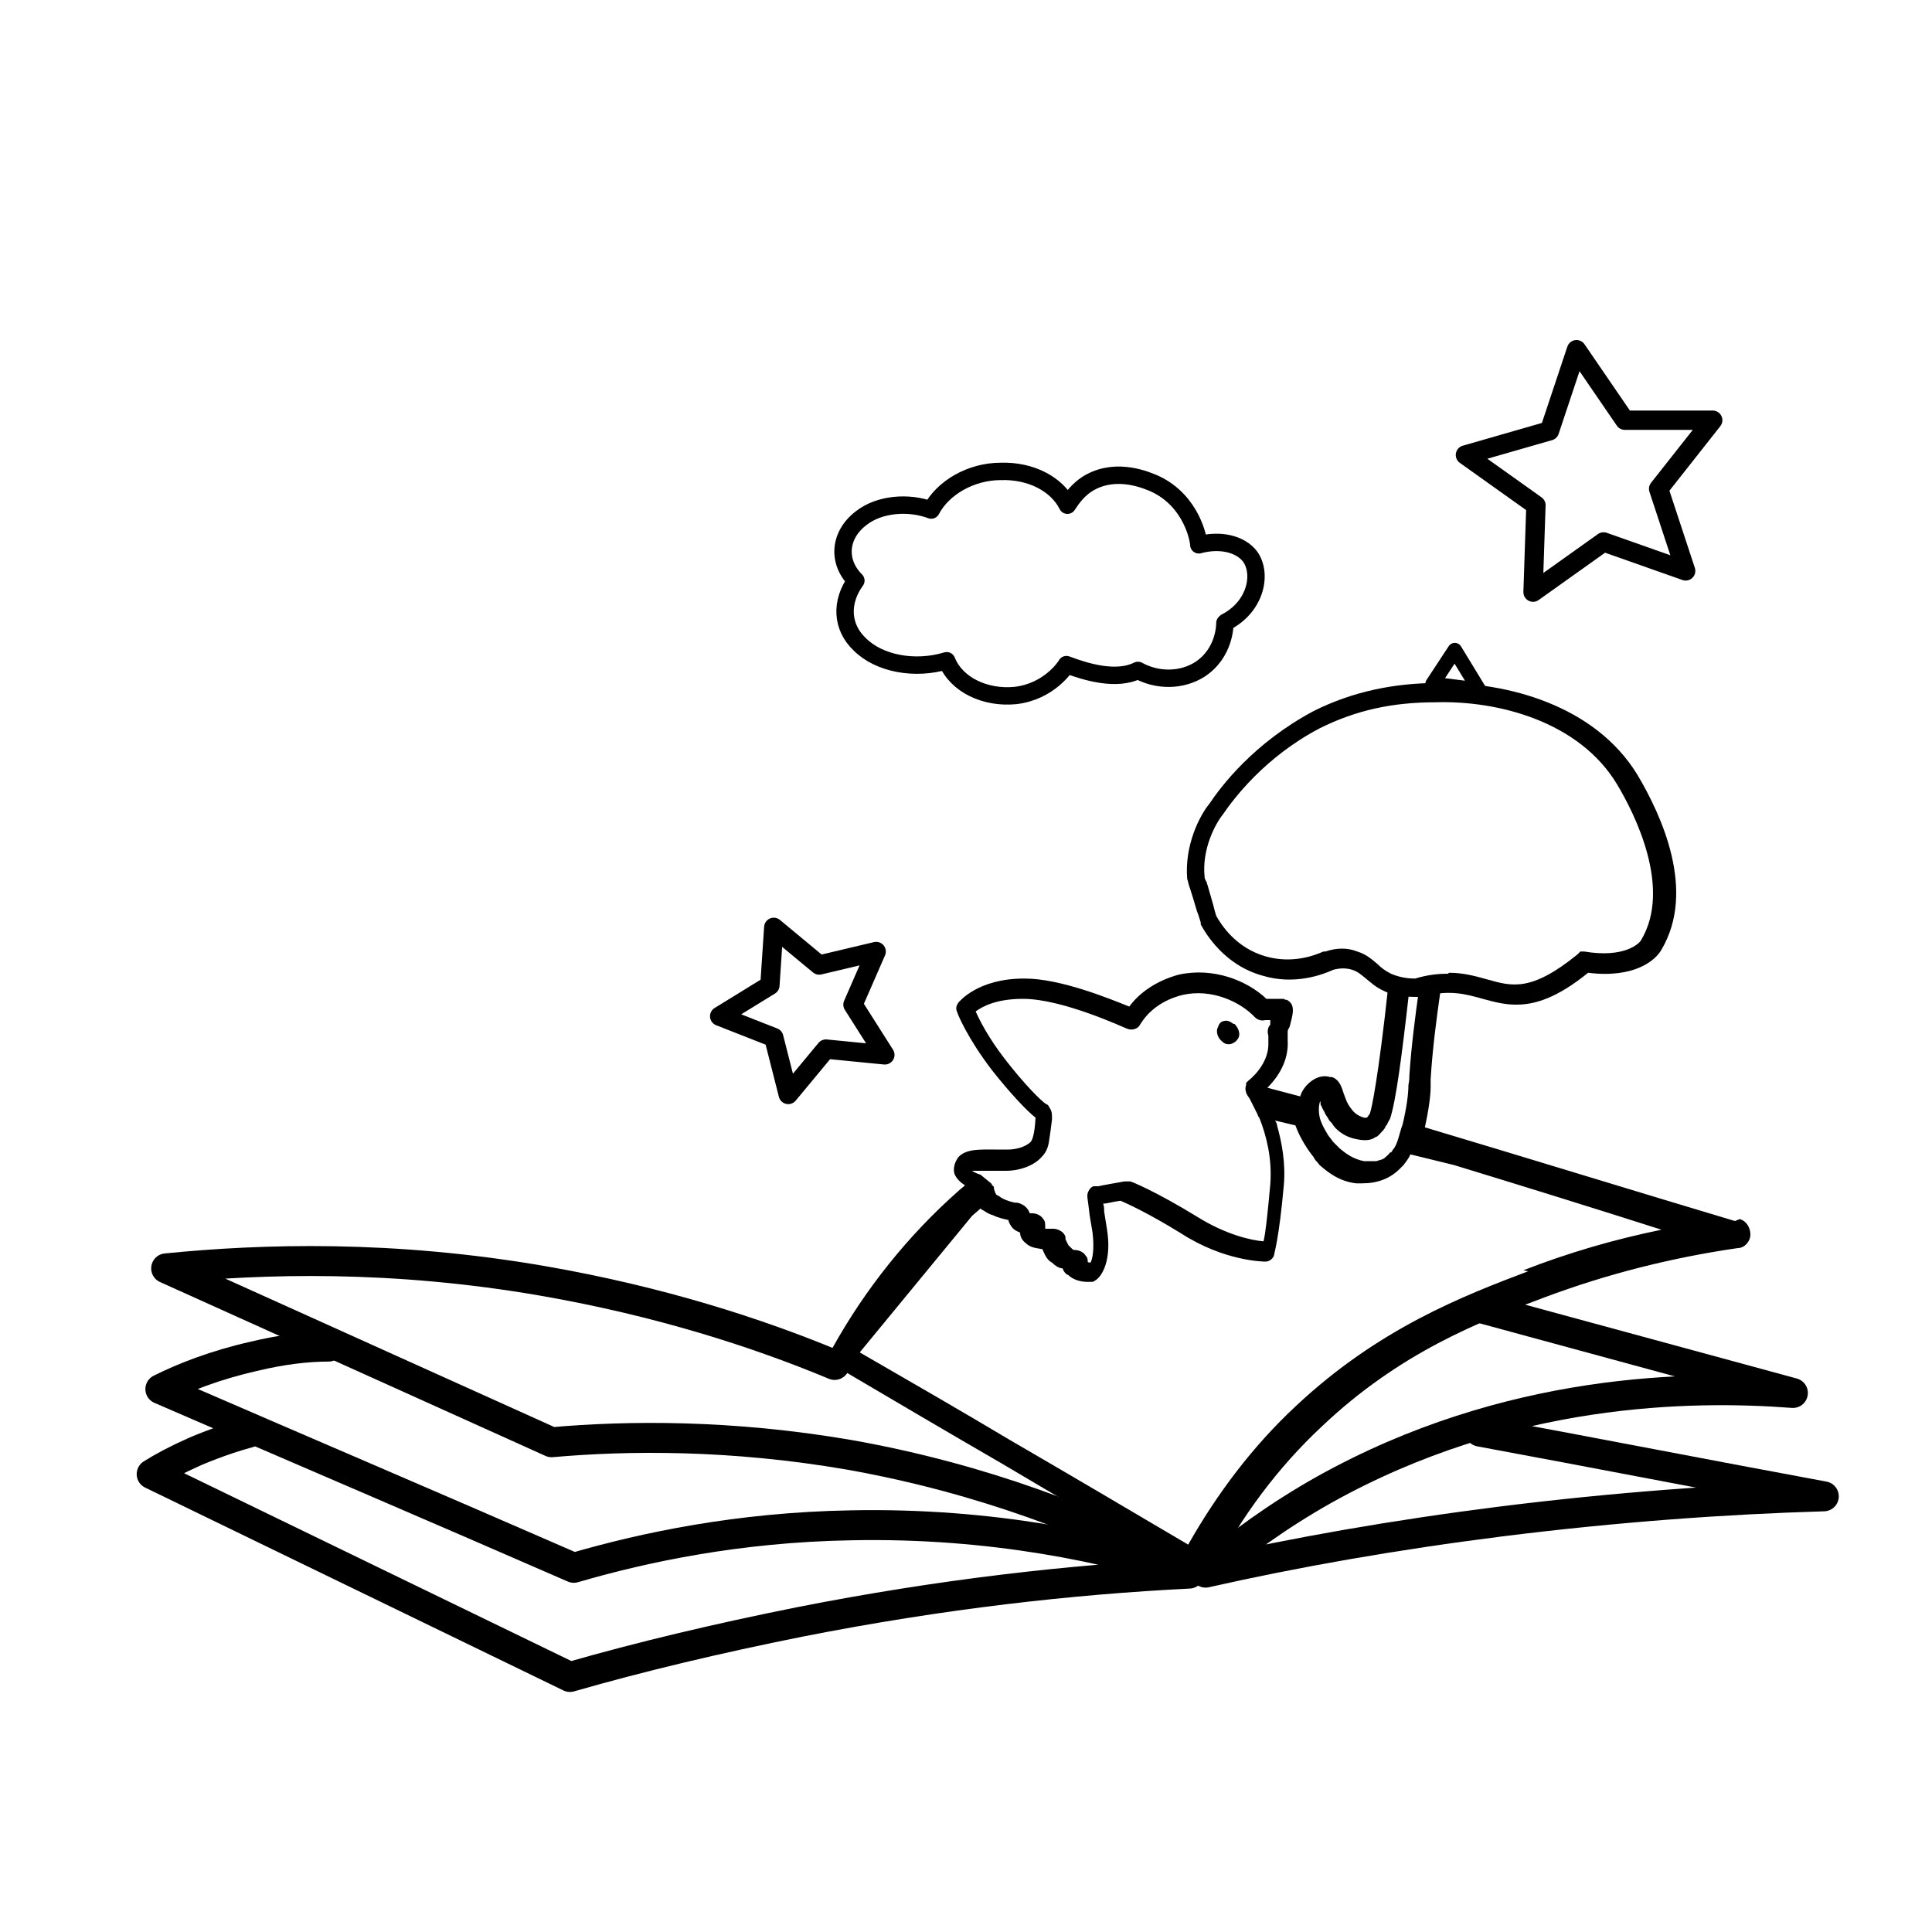
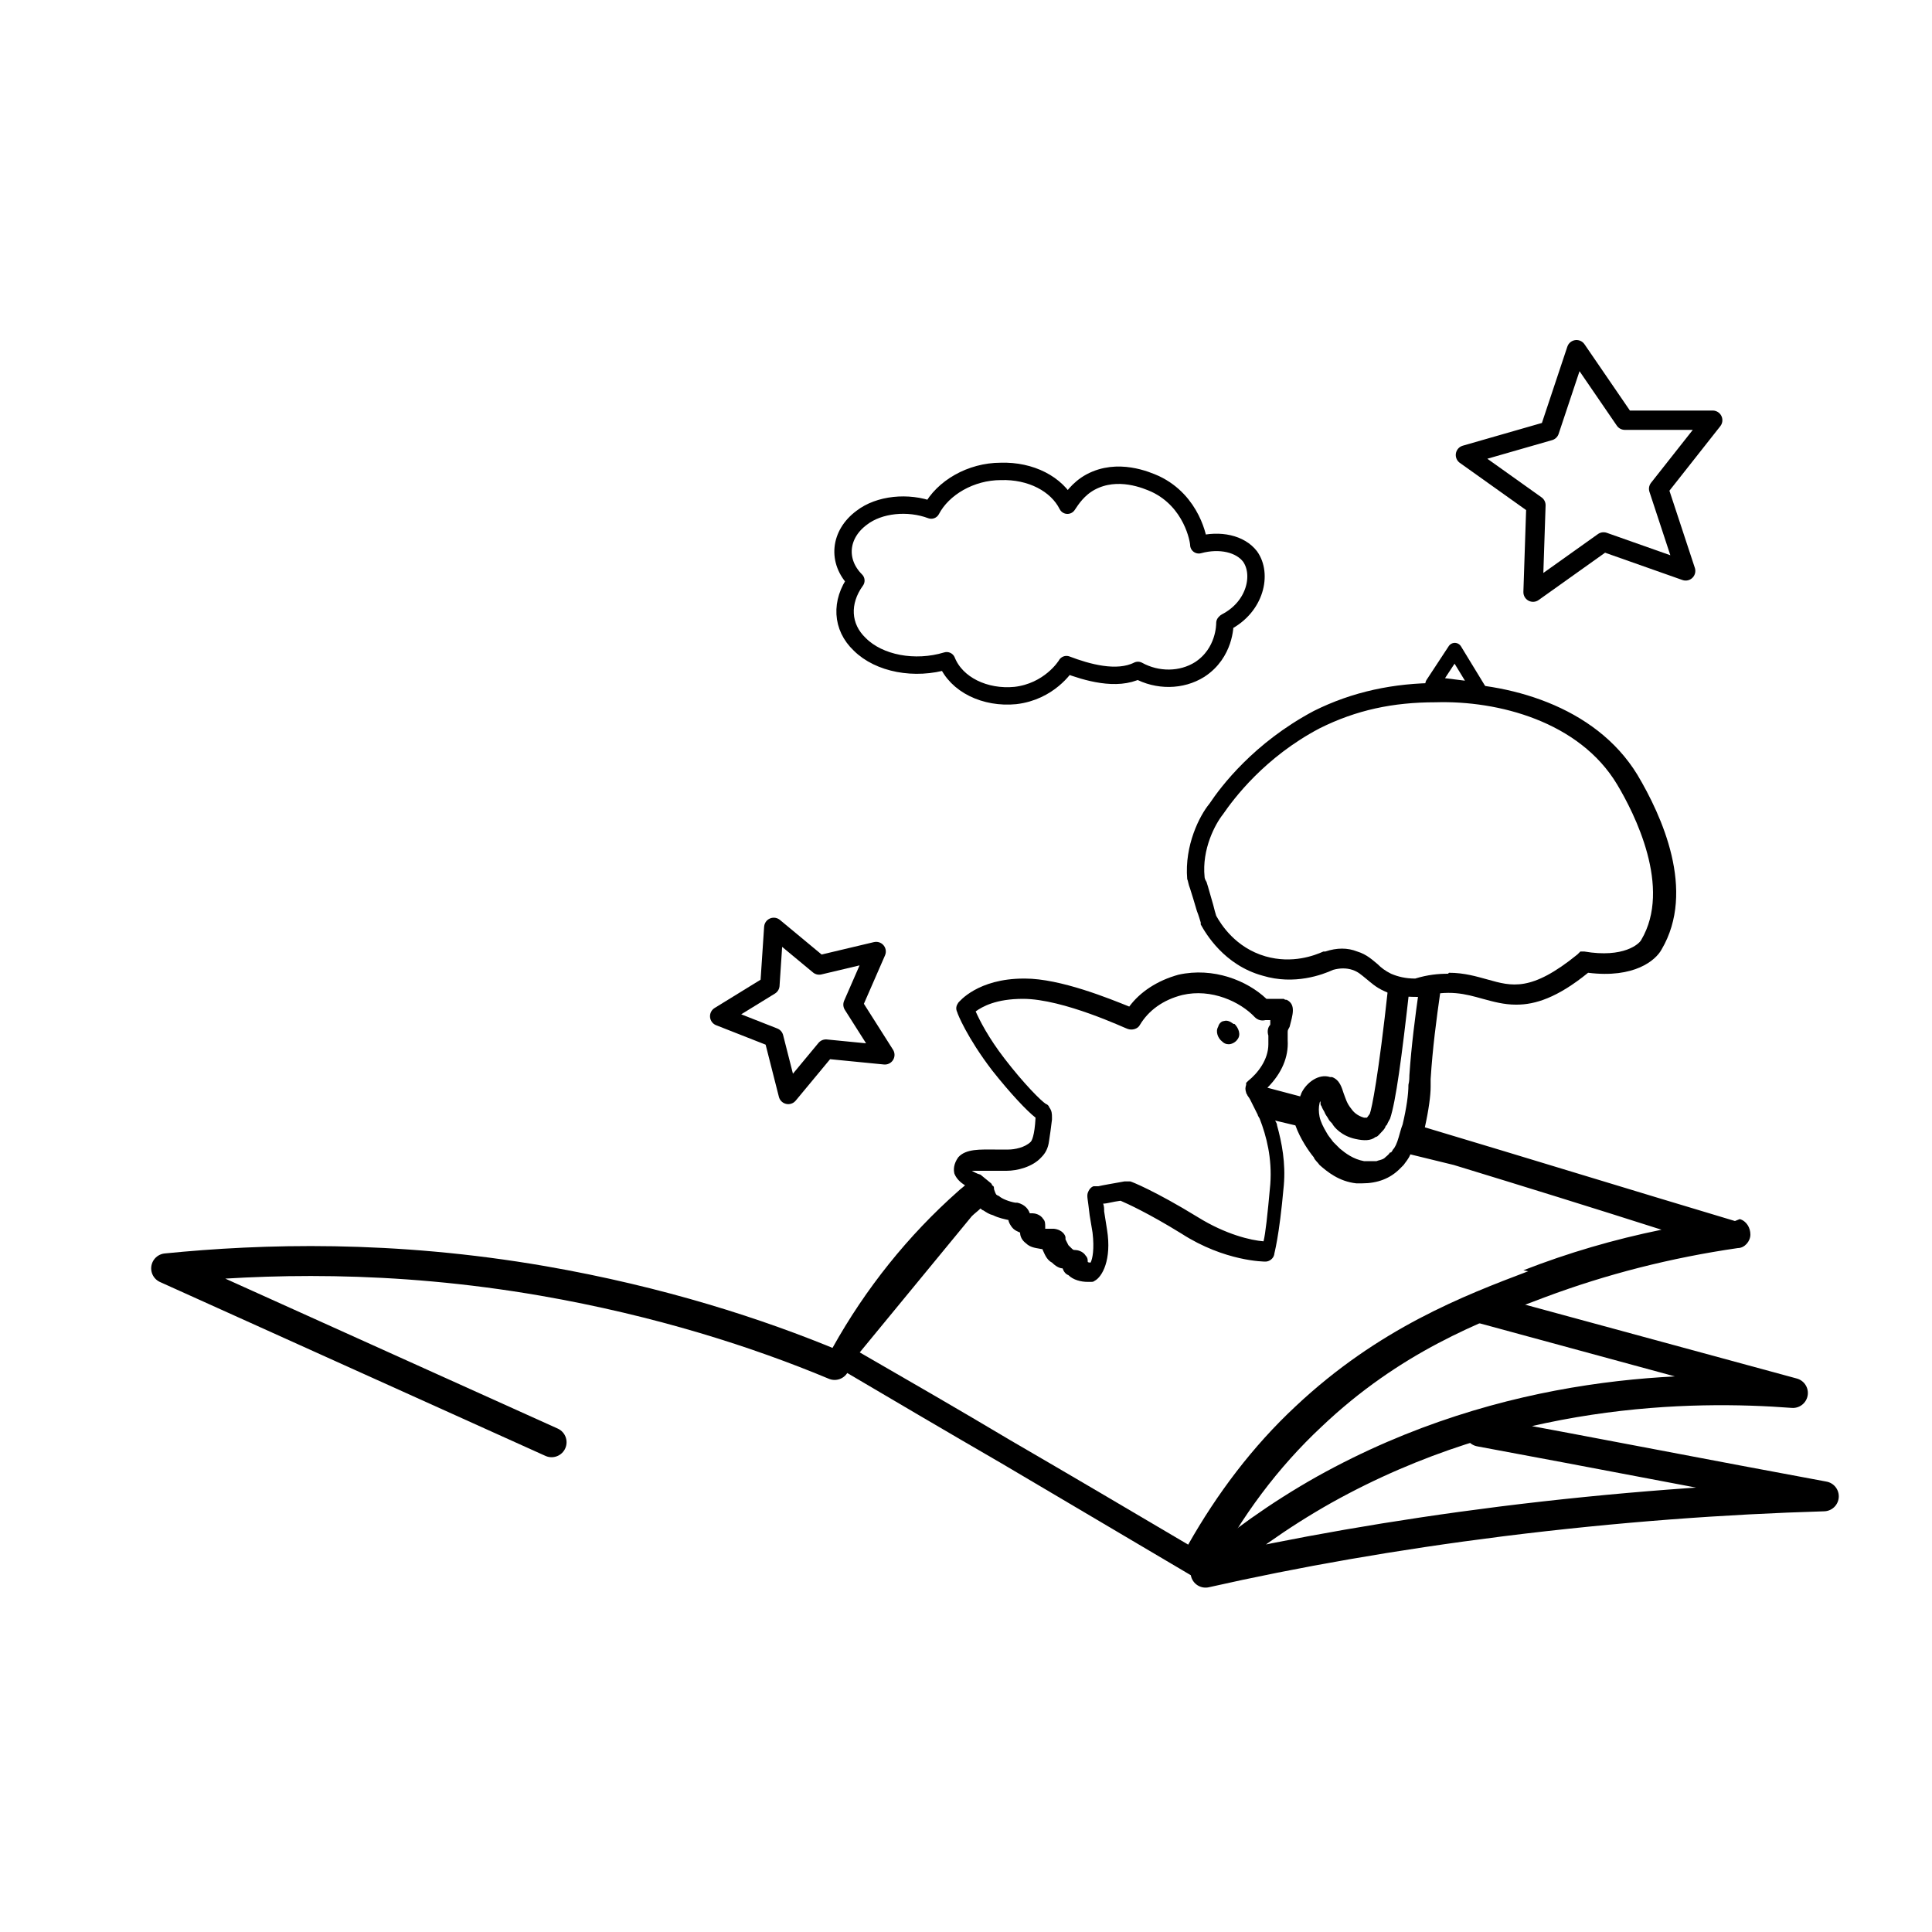
<svg xmlns="http://www.w3.org/2000/svg" viewBox="0 0 200 200" version="1.1" id="Layer_1">
  <defs>
    <style>
      .st0, .st1, .st2, .st3, .st4 {
        fill: none;
      }

      .st1 {
        stroke-width: 3.1px;
      }

      .st1, .st2, .st3, .st4 {
        stroke: #000;
        stroke-linecap: round;
        stroke-linejoin: round;
      }

      .st2 {
        stroke-width: 2px;
      }

      .st3 {
        stroke-width: 1.8px;
      }

      .st4 {
        stroke-width: 1.5px;
      }
    </style>
  </defs>
  <polygon points="80.1 96 84.8 99.9 90.7 98.5 88.3 104 91.6 109.2 85.5 108.6 81.6 113.3 80.1 107.4 74.5 105.2 79.7 102 80.1 96" class="st2" />
  <polygon points="163.2 36.2 168.2 43.5 177.3 43.5 171.7 50.6 174.5 59.1 166 56.1 158.7 61.3 159 52.3 151.7 47.1 160.4 44.6 163.2 36.2" class="st2" />
  <path d="M126.9,64.4c3.1-1.6,3.8-5,2.5-6.8-1-1.3-3.1-1.8-5.3-1.2,0-.5-.7-4.5-4.5-6.3-.9-.4-3.9-1.7-6.7-.2-1.3.7-2,1.8-2.4,2.4-1.1-2.2-3.8-3.6-6.9-3.5-3.1,0-6,1.7-7.2,4-2.4-.9-5.4-.6-7.2.8-2.3,1.7-2.6,4.5-.6,6.5-1.6,2.2-1.5,4.8.4,6.6,2,2,5.7,2.7,9,1.7,1,2.5,4,3.9,7.1,3.6,3.5-.4,5.2-3,5.3-3.2,2.1.8,5.2,1.7,7.4.6,2,1.1,4.5,1.1,6.4-.1,2.6-1.7,2.6-4.6,2.6-4.8Z" class="st3" />
  <path d="M153.6,135.5c10.7,2.9,21.3,5.8,32,8.7-10.5-.8-29.5-.6-48.5,10-4.8,2.7-8.9,5.7-12.3,8.6,9.3-2.1,19.5-3.9,30.6-5.3,12-1.5,23.2-2.3,33.4-2.6-11.9-2.2-23.7-4.5-35.6-6.7" class="st1" />
-   <path d="M86.4,141.3c-7.9-3.3-18.1-6.6-30.2-8.7-15.6-2.7-29-2.3-39-1.3l39.9,18c7.9-.7,18.6-.8,30.8,1.3,14.1,2.5,25.3,7.1,33,11" class="st1" />
-   <path d="M34,139.4c-2.2,0-4.8.3-7.7,1-4,.9-7.3,2.2-9.7,3.4,14.3,6.2,28.6,12.3,42.8,18.5,7.2-2.1,17-4.2,28.7-4.4,14.7-.3,26.8,2.4,35,5-12.1.6-25.6,2.1-40.3,5-8.5,1.7-16.5,3.6-23.8,5.7-14.4-7-28.9-14-43.3-21,1.1-.7,2.6-1.5,4.4-2.3,0,0,2.7-1.2,5.7-2" class="st1" />
+   <path d="M86.4,141.3c-7.9-3.3-18.1-6.6-30.2-8.7-15.6-2.7-29-2.3-39-1.3l39.9,18" class="st1" />
  <path d="M156.9,104c-1.2,0-2.3-.3-3.4-.6-1.8-.5-3.5-1-6.4-.2h-.3c-1.4,0-2.5-.1-3.5-.6-.9-.4-1.4-.9-1.9-1.3-.5-.4-.8-.7-1.4-.9-.6-.2-1.3-.2-2,0-1.1.5-4,1.6-7.3.6-4-1.1-5.9-4.4-6.4-5.3v-.2c-.1-.3-.2-.7-.4-1.2-.3-1-.5-1.7-.7-2.3-.2-.5-.2-.8-.3-1-.3-3.5,1.3-6.6,2.3-7.8,1.2-1.8,4.6-6.3,10.8-9.6,4-2,8.3-2.9,12.9-2.9,7.1-.1,16.2,2.3,20.6,9.5,2.5,4.2,6.1,12,2.5,18.1-.6,1.1-2.8,3-7.6,2.4-3.2,2.6-5.5,3.3-7.4,3.3ZM150,100.7c1.6,0,2.9.4,4,.7,2.5.7,4.5,1.3,9.3-2.6l.3-.3h.4c4.1.7,5.7-.8,5.9-1.2h0c3.2-5.4-.7-13.1-2.5-16.1-3.9-6.5-12.3-8.7-18.8-8.5-4.4,0-8.2.8-12,2.7-5.7,3-8.9,7.3-10,8.9-.8,1-2.2,3.6-1.9,6.5,0,0,0,.2.2.5.2.6.4,1.4.7,2.4.1.4.2.8.3,1.1.5.9,2,3.3,5.1,4.2,2.8.8,5.1-.1,6-.5h.2c1.2-.4,2.3-.4,3.3,0,1,.3,1.6.9,2.1,1.3.4.4.8.7,1.4,1,.7.3,1.5.5,2.5.5,1.3-.4,2.4-.5,3.4-.5Z" />
  <polygon points="150.6 67.3 148.3 70.8 153.1 71.4 150.6 67.3" class="st4" />
  <path d="M136.4,119.9h0c-.5-.7-1.4-1.9-1.9-3.4l-2.1-.5c0,.2.1.3.2.5h.2c.7,1.8,2.6,3.2,3.5,3.6h0c.2.1.4.3.8.4-.3-.3-.5-.5-.6-.7Z" class="st0" />
  <path d="M136.8,114s0,0,0,0c0,0-.1.1-.1.2h.2s0,0,0-.2Z" class="st0" />
  <path d="M102.4,122.3c.5-.4.9-.7,1.4-1-.4,0-.8,0-1.3,0-.5,0-1.4,0-2,0,.2.1.5.2.9.4" class="st0" />
  <path d="M127.7,106s0,0,0,0c-.4-.3-.7-.4-1-.3-.2,0-.5.2-.6.6-.3.5,0,1.2.4,1.5.2.2.4.3.7.3s0,0,0,0c.3,0,.7-.2.9-.5.4-.5.1-1.2-.3-1.6Z" />
  <path d="M179.6,126.4c-10.7-3.2-21.4-6.5-32.1-9.7.4-1.8.6-3.3.6-4.2,0-.3,0-.6,0-.8h0c.2-3.2.6-6.2,1-9l-2.2-.3c-.4,2.8-.8,5.9-1,8.9,0,.2,0,.6-.1,1,0,1-.2,2.4-.6,4.1,0,0,0,0,0,0-.2.5-.3,1-.4,1.3-.2.7-.4,1.1-.6,1.3-.1.2-.2.3-.2.3h-.1c-.2.3-.4.4-.6.6-.3.2-.6.2-.8.3-.4,0-.9,0-1.2,0,0,0,0,0-.1,0-1.1-.2-1.9-.8-2.5-1.3l-.7-.7c-.2-.3-.5-.6-.7-1-.3-.5-.6-1.1-.7-1.6-.1-.5-.1-1,0-1.4,0,0,0,0,0,0,0,0,0-.1.1-.2,0,0,0,0,0,0,0,0,0,.1,0,.2,0,.1,0,.2.1.3,0,0,0,0,0,0,.1.3.2.4.3.6.1.3.3.5.4.7.1.2.2.3.4.5h0c.2.4,1,1.3,2.4,1.6.9.2,1.6.2,2.1-.2.2,0,.4-.3.7-.6,0,0,.2-.2.3-.4,0-.1.1-.2.2-.3,0,0,0,0,0,0,0-.1.2-.4.3-.6.6-1.8,1.2-6.3,2-13.4l-2.2-.2c-1,9.2-1.7,12.6-1.9,13.1,0,0,0,0,0,0-.2.3-.3.4-.3.4h0c0,0-.2,0-.3,0-.7-.2-1.1-.6-1.3-.9,0,0,0,0,0,0-.5-.6-.6-1.1-.8-1.6-.2-.6-.4-1.4-1.2-1.7h-.2c-1.2-.4-2.5.6-3,1.7,0,.1-.1.2-.1.3l-3.4-.9s0,0,0,0c1.5-1.5,2.2-3.2,2.1-4.9,0-.1,0-.2,0-.3,0-.2,0-.4,0-.6,0-.2.1-.3.2-.5.3-1.2.7-2.3-.3-2.8-.1,0-.2,0-.3-.1-.3,0-.9,0-1.8,0-2-1.9-5.5-3.3-9.1-2.5-2.2.6-4,1.8-5.1,3.3-2-.8-7.1-2.9-10.8-2.9,0,0,0,0-.1,0-4.8,0-6.7,2.4-6.8,2.5-.2.3-.3.6-.1,1,0,.1,1,2.6,3.6,6,1.9,2.4,3.6,4.2,4.5,4.9-.1,1.9-.4,2.4-.5,2.5-.6.6-1.7.8-2.3.8,0,0,0,0-.1,0-.3,0-.8,0-1.3,0-1.5,0-3-.1-3.8.8-.5.7-.5,1.3-.4,1.7.2.5.6.9,1.1,1.2-.2.2-.5.4-.7.6-5.2,4.6-9.6,10.1-13,16.2-.4.7-.2,1.7.6,2.1,5.6,3.3,11.2,6.6,16.9,9.9,6.6,3.9,13.2,7.8,19.8,11.7.2.1.5.2.8.2s.3,0,.4,0c.4-.1.7-.4.9-.8,2.9-5.6,6.7-10.7,11.2-14.9,8.1-7.7,16.4-10.9,23.1-13.4,6.4-2.4,13.1-4.1,20-5.1.7,0,1.3-.7,1.3-1.4,0-.7-.4-1.4-1.1-1.6ZM101.5,121.6c-.4-.1-.7-.3-.9-.4.5,0,1.5,0,2,0,.5,0,.9,0,1.3,0,.1,0,.2,0,.3,0,1.1,0,2.7-.4,3.6-1.4.4-.4.7-.9.8-1.7.1-.6.2-1.4.3-2.2v-.2c0-.4,0-.7-.3-1.1,0-.1-.2-.3-.3-.3-.5-.3-2.3-2.1-4.3-4.7-1.7-2.2-2.6-4-3-4.9.7-.5,2.1-1.3,4.9-1.3,4.2,0,10.7,3.1,10.8,3.1.5.2,1.1,0,1.3-.4.9-1.5,2.4-2.6,4.4-3.1,3-.7,6,.7,7.5,2.3.3.3.7.4,1.1.3.2,0,.3,0,.5,0,0,0,0,.2,0,.3,0,.2,0,.2-.1.3-.2.3-.2.7-.1,1,0,0,0,.2,0,.4,0,.2,0,.4,0,.5,0,1.6-1.1,3-2.1,3.8,0,0-.1.1-.2.2,0,0,0,.1,0,.2-.1.3-.1.5,0,.8,0,0,0,.1.1.2,0,.1.2.3.3.5.2.4.5,1,.8,1.6,0,.1.1.2.2.4.7,1.8,1.3,4.1,1.1,6.8-.3,3.3-.5,5.1-.7,5.9-1.3-.1-3.9-.7-6.8-2.5-4.4-2.7-6.9-3.7-7-3.7-.2,0-.4,0-.6,0-1.1.2-2.3.4-2.7.5-.2,0-.4,0-.5,0-.3.1-.5.4-.6.7-.1.4,0,.5.2,2.3l.3,1.8c.2,1.7,0,2.7-.2,3.1-.1,0-.3,0-.3-.1,0-.2,0-.4-.2-.6-.3-.5-.9-.6-1.1-.6-.2,0-.2,0-.5-.3,0,0-.1-.1-.2-.2,0,0-.2-.4-.3-.6,0,0,0-.2,0-.2,0-.2-.3-.8-1.2-.9-.2,0-.4,0-.6,0,0,0-.2,0-.3,0,0,0,0-.1,0-.2,0-.3,0-.6-.2-.8-.3-.5-.9-.6-1.1-.6,0,0-.2,0-.3,0,0,0,0,0,0,0-.1-.3-.4-.9-1.3-1.1,0,0-.1,0-.2,0-.6-.1-1.4-.4-1.7-.7,0,0-.1,0-.2-.1-.1,0-.2-.3-.3-.6,0-.2,0-.3-.2-.4,0,0,0-.1-.1-.2M158.2,131.6c-6.6,2.5-15.5,5.9-24.1,14-4.4,4.1-8.1,9-11.1,14.3-6.1-3.6-12.2-7.2-18.4-10.8-5.2-3.1-10.4-6.1-15.6-9.1l11.6-14.1c.3-.3.6-.5.9-.8,0,0,.2.2.3.2.3.2.6.4,1,.5.6.3,1.2.4,1.6.5,0,.2.2.6.5.9.2.2.5.3.7.4,0,.4.2.8.6,1.1.5.5,1.2.5,1.6.6,0,0,0,0,.1,0,.2.4.4,1.1,1,1.4.4.4.8.6,1.1.6.1.3.3.6.6.7.5.5,1.3.7,2,.7s.5,0,.7-.1c.8-.4,1.8-2.2,1.3-5.3l-.3-1.9c0-.3,0-.5-.1-.8.4,0,1-.2,1.8-.3.7.3,2.9,1.3,6.3,3.4,4.5,2.9,8.6,2.9,8.7,2.9.4,0,.8-.3.9-.7,0-.2.5-1.6,1-7.2.2-2.3-.2-4.4-.7-6.2,0-.2-.1-.3-.2-.5l2.1.5c.5,1.4,1.4,2.7,1.9,3.3h0c.1.3.4.5.6.8.8.7,2,1.7,3.8,1.9h.1s0,0,0,0c.2,0,.3,0,.5,0,1.6,0,2.9-.5,3.9-1.5.1-.1.2-.2.4-.4.2-.3.5-.6.7-1.1l4.5,1.1h0c7.2,2.2,14.3,4.4,21.5,6.7-4.9,1-9.7,2.4-14.3,4.2Z" />
-   <path d="M142.8,117.2" />
</svg>